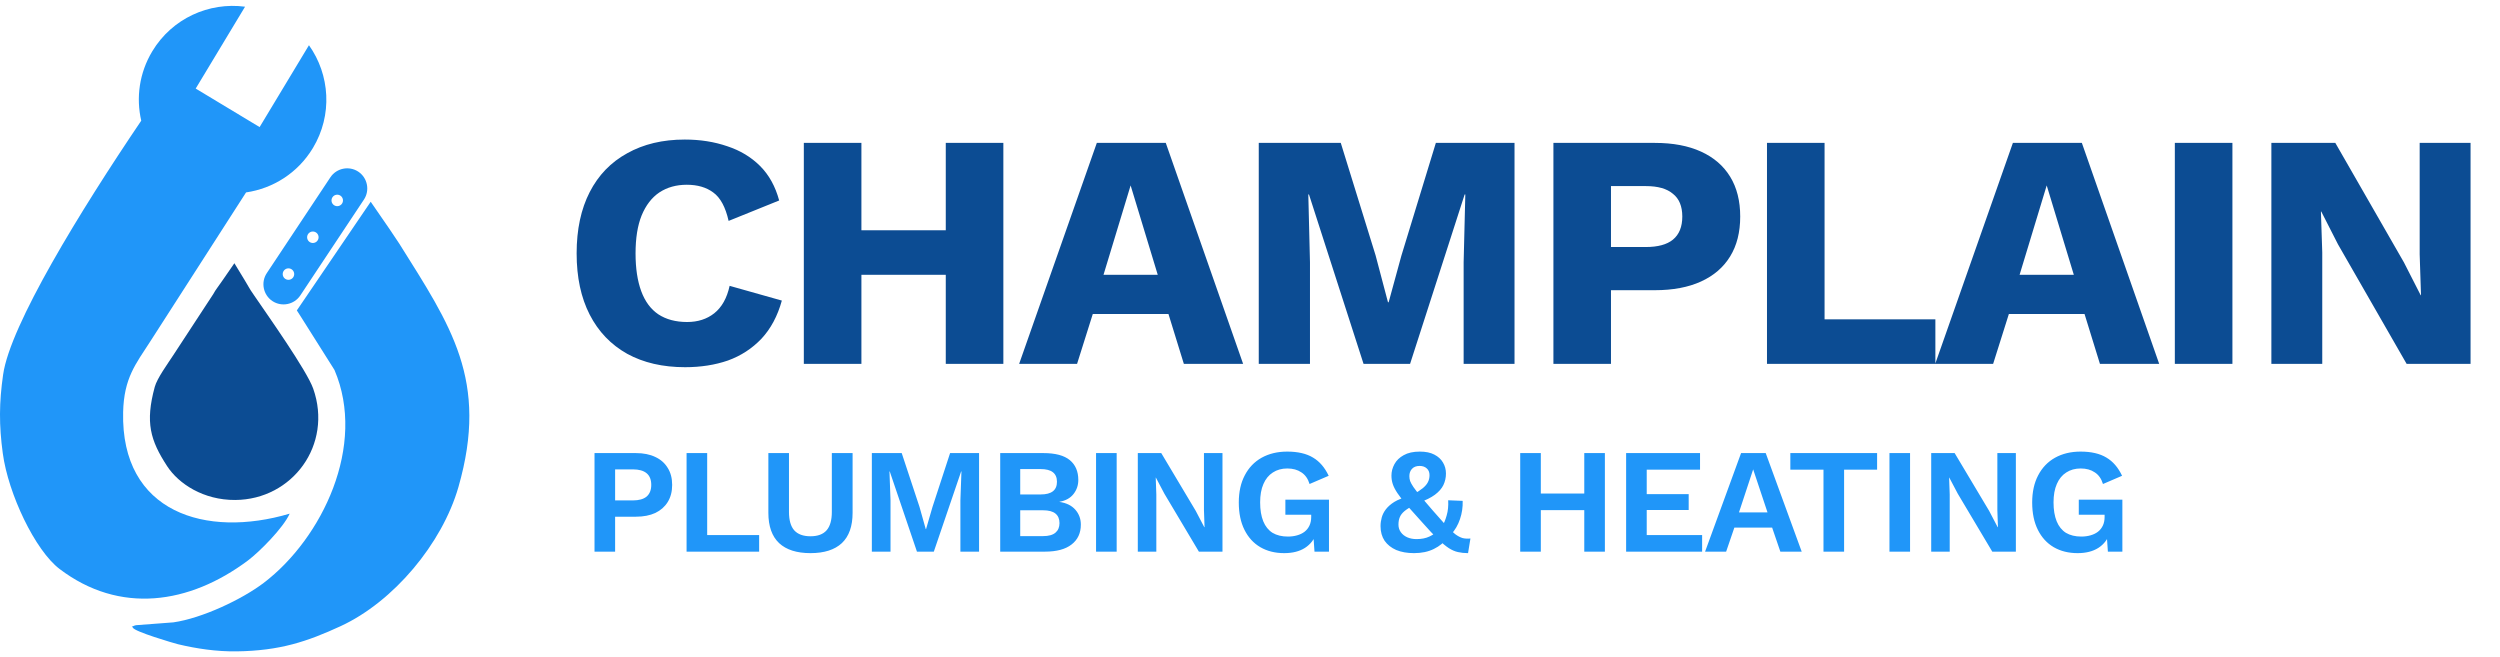
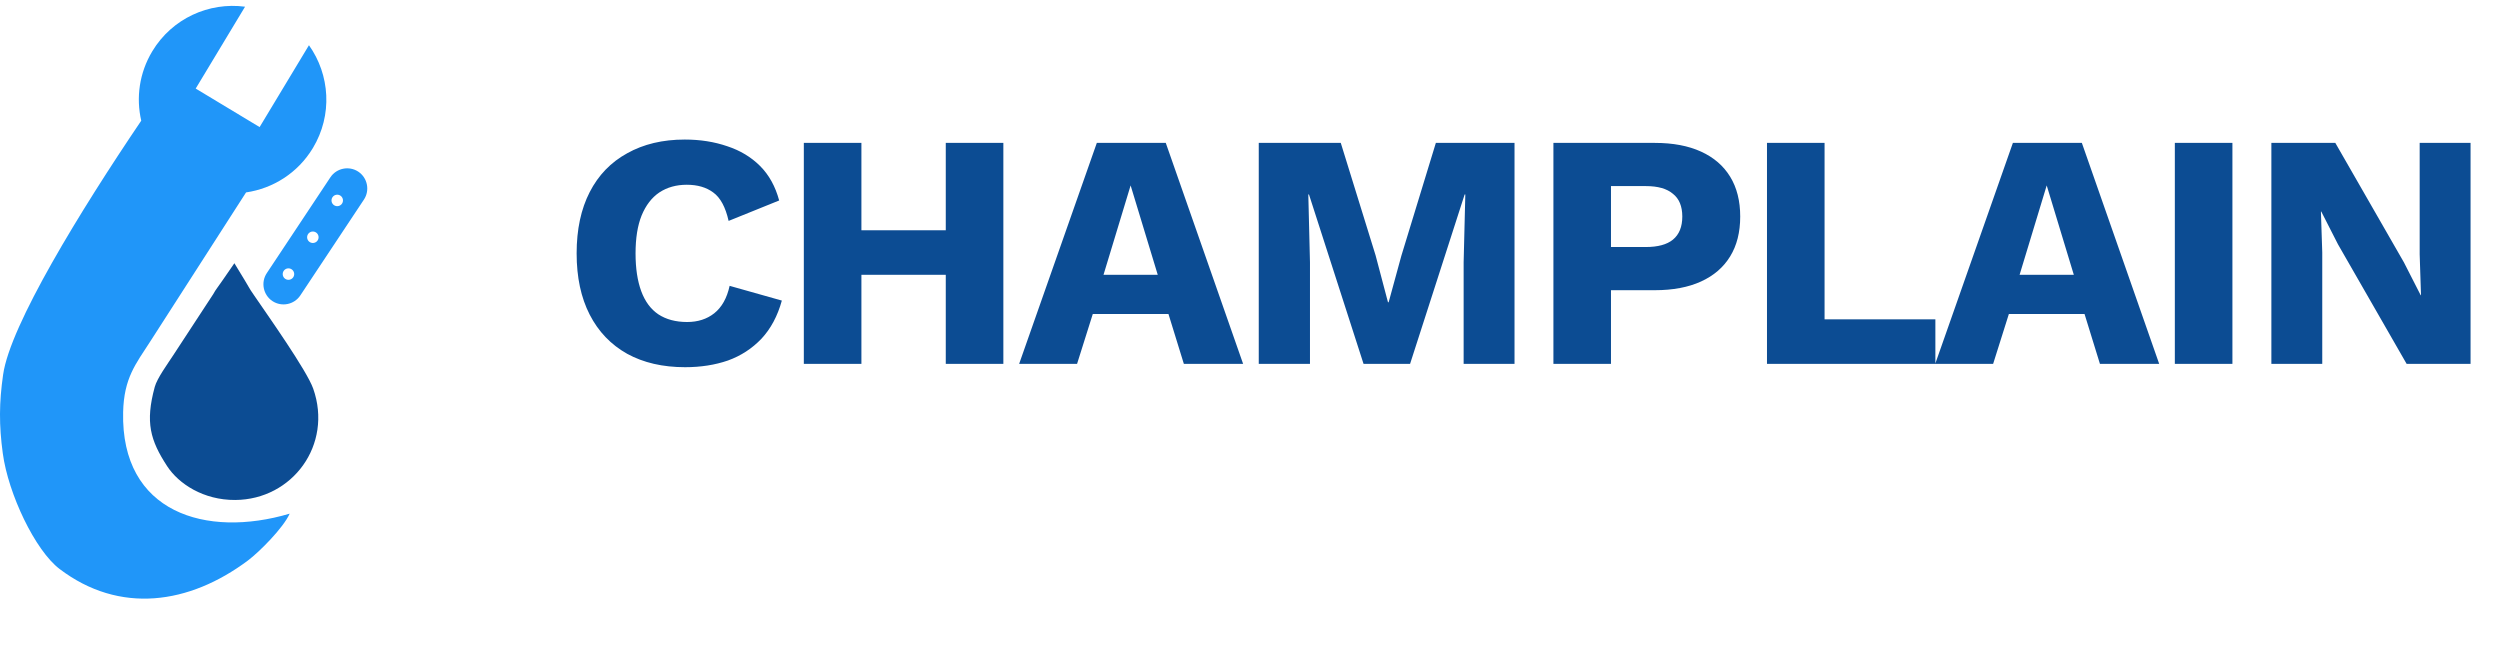
<svg xmlns="http://www.w3.org/2000/svg" width="213" height="56" viewBox="0 0 213 56" fill="none">
  <g clip-path="url(#clip0_2831_89)">
    <path fill-rule="evenodd" clip-rule="evenodd" d="M15.837 15.415C15.789 15.387 15.742 15.359 15.694 15.331C15.646 15.302 15.598 15.272 15.551 15.242C15.598 15.272 15.645 15.302 15.694 15.331C15.742 15.359 15.79 15.387 15.837 15.415ZM0.268 31.899C-0.081 34.331 -0.088 36.213 0.238 38.627C0.702 42.071 2.99 46.892 5.076 48.476C10.193 52.362 16.128 51.489 21.121 47.756C22.094 47.028 24.132 44.983 24.681 43.763C17.569 45.873 10.29 43.694 10.491 35.115C10.559 32.203 11.564 31.015 12.805 29.088L20.964 16.394C23.25 16.061 25.372 14.745 26.658 12.613C28.352 9.803 28.112 6.366 26.323 3.853L22.119 10.828L16.674 7.546L20.878 0.571C17.82 0.163 14.67 1.556 12.977 4.366C11.862 6.214 11.585 8.332 12.034 10.282C6.836 17.965 0.873 27.691 0.269 31.898L0.268 31.899Z" fill="#2096F9" />
    <path fill-rule="evenodd" clip-rule="evenodd" d="M19.97 22.426C18.175 25.049 18.493 24.49 18.175 25.049L14.771 30.25C14.27 31.02 13.386 32.224 13.184 32.968C12.365 35.99 12.799 37.504 14.24 39.717C15.224 41.226 17.34 42.614 20.042 42.598C24.915 42.569 28.373 37.892 26.684 33.108C26.139 31.563 22.795 26.843 21.657 25.175C21.03 24.257 21.657 25.175 19.969 22.426" fill="#0C4C93" />
-     <path fill-rule="evenodd" clip-rule="evenodd" d="M25.291 26.447L25.296 26.455C25.402 26.625 25.514 26.801 25.633 26.981L28.497 31.521C31.246 37.942 27.46 45.855 22.48 49.653C20.639 51.057 17.213 52.679 14.766 53.026L11.582 53.267C11.536 53.277 11.501 53.291 11.46 53.301L11.227 53.398C11.254 53.425 11.299 53.422 11.315 53.471C11.422 53.806 14.827 54.806 15.165 54.888C16.742 55.264 18.443 55.522 20.179 55.496C23.841 55.444 26.16 54.667 29.015 53.352C33.524 51.274 37.677 46.316 39.06 41.49C41.665 32.4 38.412 27.765 34.011 20.747C33.818 20.441 32.779 18.901 31.664 17.305L31.584 17.19L25.291 26.447Z" fill="#2096F9" />
    <path fill-rule="evenodd" clip-rule="evenodd" d="M28.733 16.587C29.003 16.587 29.222 16.807 29.222 17.077C29.222 17.347 29.003 17.566 28.733 17.566C28.463 17.566 28.244 17.347 28.244 17.077C28.244 16.807 28.463 16.587 28.733 16.587ZM26.655 19.725C26.925 19.725 27.144 19.944 27.144 20.214C27.144 20.484 26.925 20.703 26.655 20.703C26.385 20.703 26.166 20.484 26.166 20.214C26.166 19.945 26.385 19.725 26.655 19.725ZM24.576 22.863C24.846 22.863 25.066 23.082 25.066 23.352C25.066 23.622 24.846 23.841 24.576 23.841C24.306 23.841 24.087 23.622 24.087 23.352C24.087 23.082 24.306 22.863 24.576 22.863ZM30.527 14.626C31.313 15.148 31.529 16.218 31.007 17.004L25.587 25.17C25.066 25.956 23.996 26.173 23.209 25.651C22.424 25.129 22.207 24.059 22.729 23.273L28.149 15.107C28.671 14.321 29.741 14.105 30.527 14.626Z" fill="#2096F9" />
    <path d="M66.613 25.609C66.252 26.921 65.672 28.005 64.874 28.861C64.075 29.698 63.124 30.316 62.021 30.715C60.918 31.095 59.702 31.285 58.37 31.285C56.469 31.285 54.824 30.905 53.436 30.144C52.048 29.365 50.983 28.252 50.242 26.807C49.5 25.362 49.129 23.622 49.129 21.588C49.129 19.553 49.5 17.813 50.242 16.368C50.983 14.923 52.048 13.82 53.436 13.059C54.824 12.28 56.459 11.89 58.342 11.89C59.654 11.89 60.861 12.08 61.964 12.46C63.067 12.822 63.999 13.383 64.759 14.143C65.52 14.904 66.062 15.883 66.385 17.081L62.078 18.821C61.812 17.642 61.375 16.834 60.766 16.397C60.177 15.959 59.426 15.741 58.513 15.741C57.619 15.741 56.84 15.959 56.174 16.397C55.528 16.834 55.024 17.49 54.663 18.365C54.32 19.22 54.149 20.295 54.149 21.588C54.149 22.862 54.311 23.936 54.634 24.811C54.957 25.685 55.442 26.341 56.089 26.779C56.754 27.216 57.572 27.435 58.542 27.435C59.454 27.435 60.224 27.188 60.852 26.693C61.498 26.18 61.936 25.4 62.164 24.354L66.613 25.609ZM85.486 12.175V31H80.58V12.175H85.486ZM73.392 12.175V31H68.486V12.175H73.392ZM83.204 19.62V23.413H70.882V19.62H83.204ZM105.913 31H100.864L99.552 26.75H93.106L91.766 31H86.831L93.449 12.175H99.324L105.913 31ZM94.019 23.413H98.64L96.329 15.798L94.019 23.413ZM129.037 12.175V31H124.702V22.358L124.845 16.568H124.788L120.139 31H116.174L111.525 16.568H111.468L111.61 22.358V31H107.246V12.175H114.234L117.201 21.759L118.256 25.752H118.313L119.397 21.787L122.335 12.175H129.037ZM140.993 12.175C142.533 12.175 143.845 12.422 144.929 12.917C146.013 13.411 146.84 14.124 147.41 15.056C147.981 15.988 148.266 17.119 148.266 18.45C148.266 19.781 147.981 20.913 147.41 21.844C146.84 22.776 146.013 23.489 144.929 23.983C143.845 24.478 142.533 24.725 140.993 24.725H137.256V31H132.351V12.175H140.993ZM140.223 21.046C141.249 21.046 142.02 20.837 142.533 20.418C143.065 19.981 143.332 19.325 143.332 18.45C143.332 17.576 143.065 16.929 142.533 16.511C142.02 16.073 141.249 15.855 140.223 15.855H137.256V21.046H140.223ZM155.453 27.206H164.894V31H150.547V12.175H155.453V27.206ZM183.962 31H178.914L177.602 26.75H171.156L169.815 31H164.881L171.498 12.175H177.374L183.962 31ZM172.069 23.413H176.689L174.379 15.798L172.069 23.413ZM190.202 12.175V31H185.296V12.175H190.202ZM210.492 12.175V31H205.044L199.197 20.817L197.771 18.022H197.742L197.856 21.502V31H193.521V12.175H198.969L204.816 22.358L206.242 25.153H206.27L206.156 21.673V12.175H210.492Z" fill="#0C4C93" />
-     <path d="M54.177 38.603C54.821 38.603 55.373 38.714 55.831 38.934C56.289 39.146 56.641 39.456 56.887 39.863C57.141 40.261 57.268 40.745 57.268 41.313C57.268 41.881 57.141 42.369 56.887 42.776C56.641 43.175 56.289 43.484 55.831 43.705C55.373 43.917 54.821 44.023 54.177 44.023H52.408V47H50.653V38.603H54.177ZM53.91 42.636C54.435 42.636 54.83 42.526 55.093 42.306C55.356 42.077 55.487 41.746 55.487 41.313C55.487 40.872 55.356 40.541 55.093 40.321C54.83 40.1 54.435 39.99 53.91 39.99H52.408V42.636H53.91ZM60.252 45.588H64.679V47H58.496V38.603H60.252V45.588ZM72.641 38.603V43.692C72.641 44.837 72.335 45.698 71.725 46.275C71.114 46.843 70.224 47.127 69.053 47.127C67.883 47.127 66.992 46.843 66.381 46.275C65.771 45.698 65.465 44.837 65.465 43.692V38.603H67.221V43.616C67.221 44.32 67.37 44.841 67.666 45.181C67.972 45.52 68.434 45.69 69.053 45.69C69.672 45.69 70.13 45.52 70.427 45.181C70.724 44.841 70.872 44.32 70.872 43.616V38.603H72.641ZM83.416 38.603V47H81.826V42.623L81.915 40.168H81.889L79.561 47H78.124L75.808 40.168H75.783L75.872 42.623V47H74.281V38.603H76.826L78.34 43.183L78.874 45.079H78.9L79.447 43.196L80.948 38.603H83.416ZM85.218 47V38.603H88.895C89.913 38.603 90.663 38.803 91.147 39.201C91.63 39.6 91.872 40.164 91.872 40.893C91.872 41.343 91.736 41.741 91.465 42.089C91.194 42.437 90.795 42.657 90.269 42.751V42.764C90.854 42.848 91.304 43.069 91.618 43.425C91.931 43.781 92.088 44.205 92.088 44.697C92.088 45.418 91.825 45.982 91.299 46.389C90.782 46.796 90.023 47 89.022 47H85.218ZM86.923 45.677H88.87C89.344 45.677 89.697 45.579 89.925 45.384C90.154 45.189 90.269 44.918 90.269 44.57C90.269 44.214 90.154 43.942 89.925 43.756C89.697 43.569 89.344 43.476 88.87 43.476H86.923V45.677ZM86.923 42.127H88.666C89.591 42.127 90.053 41.767 90.053 41.046C90.053 40.325 89.591 39.965 88.666 39.965H86.923V42.127ZM95.14 38.603V47H93.384V38.603H95.14ZM104.155 38.603V47H102.145L99.206 42.064L98.481 40.69H98.468L98.519 42.14V47H96.941V38.603H98.939L101.877 43.527L102.603 44.913H102.628L102.577 43.463V38.603H104.155ZM109.412 47.127C108.641 47.127 107.962 46.958 107.377 46.618C106.8 46.279 106.351 45.787 106.028 45.142C105.706 44.498 105.545 43.722 105.545 42.814C105.545 41.915 105.714 41.144 106.054 40.499C106.393 39.846 106.872 39.345 107.491 38.998C108.119 38.65 108.844 38.476 109.667 38.476C110.574 38.476 111.308 38.646 111.868 38.985C112.428 39.316 112.873 39.833 113.204 40.537L111.575 41.237C111.439 40.787 111.206 40.456 110.875 40.244C110.553 40.024 110.154 39.914 109.68 39.914C109.205 39.914 108.793 40.028 108.445 40.257C108.098 40.478 107.831 40.804 107.644 41.237C107.457 41.661 107.364 42.182 107.364 42.802C107.364 43.438 107.453 43.976 107.631 44.417C107.809 44.85 108.072 45.176 108.42 45.397C108.776 45.609 109.213 45.715 109.73 45.715C110.01 45.715 110.269 45.681 110.506 45.613C110.752 45.545 110.964 45.444 111.143 45.308C111.321 45.172 111.461 44.998 111.562 44.786C111.664 44.574 111.715 44.328 111.715 44.048V43.858H109.514V42.573H113.229V47H111.995L111.868 45.168L112.173 45.384C111.987 45.944 111.656 46.377 111.181 46.682C110.714 46.979 110.125 47.127 109.412 47.127ZM120.472 47.127C119.895 47.127 119.391 47.038 118.958 46.86C118.534 46.673 118.203 46.41 117.966 46.071C117.737 45.724 117.622 45.308 117.622 44.825C117.622 44.578 117.656 44.333 117.724 44.087C117.792 43.841 117.911 43.607 118.08 43.387C118.258 43.158 118.496 42.95 118.793 42.764C119.098 42.577 119.484 42.428 119.951 42.318L120.396 42.14C120.744 41.937 121.019 41.754 121.223 41.593C121.426 41.423 121.571 41.254 121.655 41.084C121.749 40.906 121.795 40.707 121.795 40.486C121.795 40.24 121.719 40.049 121.566 39.914C121.414 39.77 121.21 39.697 120.956 39.697C120.667 39.697 120.447 39.782 120.294 39.952C120.15 40.113 120.078 40.316 120.078 40.562C120.078 40.707 120.099 40.847 120.141 40.982C120.192 41.118 120.286 41.288 120.421 41.491C120.557 41.686 120.756 41.945 121.019 42.267C121.291 42.59 121.651 43.009 122.101 43.527C122.542 44.036 122.911 44.451 123.207 44.774C123.513 45.096 123.771 45.342 123.984 45.511C124.204 45.673 124.412 45.783 124.607 45.842C124.81 45.893 125.035 45.906 125.281 45.88L125.078 47.127C124.764 47.127 124.48 47.097 124.225 47.038C123.979 46.987 123.721 46.877 123.449 46.707C123.178 46.529 122.86 46.266 122.495 45.919C122.139 45.571 121.702 45.104 121.185 44.519C120.642 43.925 120.196 43.429 119.849 43.031C119.509 42.632 119.247 42.293 119.06 42.013C118.873 41.733 118.742 41.478 118.666 41.249C118.589 41.02 118.551 40.779 118.551 40.524C118.551 40.185 118.636 39.858 118.806 39.545C118.975 39.231 119.238 38.976 119.594 38.781C119.951 38.578 120.409 38.476 120.968 38.476C121.469 38.476 121.88 38.561 122.202 38.73C122.533 38.9 122.779 39.125 122.94 39.405C123.11 39.685 123.195 39.998 123.195 40.346C123.195 40.694 123.123 41.02 122.978 41.326C122.834 41.623 122.593 41.898 122.253 42.153C121.922 42.399 121.469 42.623 120.892 42.827L120.485 43.031C120.137 43.209 119.866 43.378 119.671 43.539C119.476 43.701 119.34 43.874 119.264 44.061C119.187 44.239 119.149 44.451 119.149 44.697C119.149 44.943 119.217 45.16 119.353 45.346C119.488 45.533 119.671 45.677 119.9 45.779C120.129 45.88 120.392 45.931 120.688 45.931C121.113 45.931 121.477 45.859 121.783 45.715C122.088 45.571 122.376 45.376 122.648 45.13L122.839 44.913C123.017 44.617 123.157 44.282 123.258 43.908C123.369 43.535 123.411 43.107 123.386 42.623L124.62 42.674C124.637 43.217 124.56 43.735 124.391 44.227C124.229 44.718 123.979 45.151 123.64 45.524L123.335 45.817C123.038 46.215 122.648 46.533 122.164 46.771C121.689 47.008 121.125 47.127 120.472 47.127ZM136.736 38.603V47H134.98V38.603H136.736ZM131.278 38.603V47H129.522V38.603H131.278ZM135.896 42.051V43.463H130.4V42.051H135.896ZM138.546 47V38.603H144.843V40.015H140.301V42.102H143.876V43.45H140.301V45.588H145.021V47H138.546ZM153.505 47H151.686L150.986 44.952H147.767L147.067 47H145.273L148.34 38.603H150.439L153.505 47ZM148.161 43.654H150.591L149.37 39.99L148.161 43.654ZM159.929 38.603V40.015H157.117V47H155.361V40.015H152.537V38.603H159.929ZM162.737 38.603V47H160.982V38.603H162.737ZM171.752 38.603V47H169.742L166.803 42.064L166.078 40.69H166.065L166.116 42.14V47H164.539V38.603H166.536L169.475 43.527L170.2 44.913H170.225L170.175 43.463V38.603H171.752ZM177.01 47.127C176.238 47.127 175.559 46.958 174.974 46.618C174.397 46.279 173.948 45.787 173.626 45.142C173.303 44.498 173.142 43.722 173.142 42.814C173.142 41.915 173.312 41.144 173.651 40.499C173.99 39.846 174.47 39.345 175.089 38.998C175.716 38.65 176.441 38.476 177.264 38.476C178.172 38.476 178.905 38.646 179.465 38.985C180.025 39.316 180.47 39.833 180.801 40.537L179.173 41.237C179.037 40.787 178.804 40.456 178.473 40.244C178.151 40.024 177.752 39.914 177.277 39.914C176.802 39.914 176.391 40.028 176.043 40.257C175.695 40.478 175.428 40.804 175.241 41.237C175.055 41.661 174.961 42.182 174.961 42.802C174.961 43.438 175.051 43.976 175.229 44.417C175.407 44.85 175.67 45.176 176.017 45.397C176.374 45.609 176.81 45.715 177.328 45.715C177.608 45.715 177.866 45.681 178.104 45.613C178.35 45.545 178.562 45.444 178.74 45.308C178.918 45.172 179.058 44.998 179.16 44.786C179.262 44.574 179.312 44.328 179.312 44.048V43.858H177.112V42.573H180.826V47H179.592L179.465 45.168L179.77 45.384C179.584 45.944 179.253 46.377 178.778 46.682C178.312 46.979 177.722 47.127 177.01 47.127Z" fill="#2096F9" />
  </g>
  <defs>
    <clipPath id="clip0_2831_89">
      <rect width="212.846" height="54.997" fill="white" transform="translate(0 0.501)" />
    </clipPath>
  </defs>
</svg>